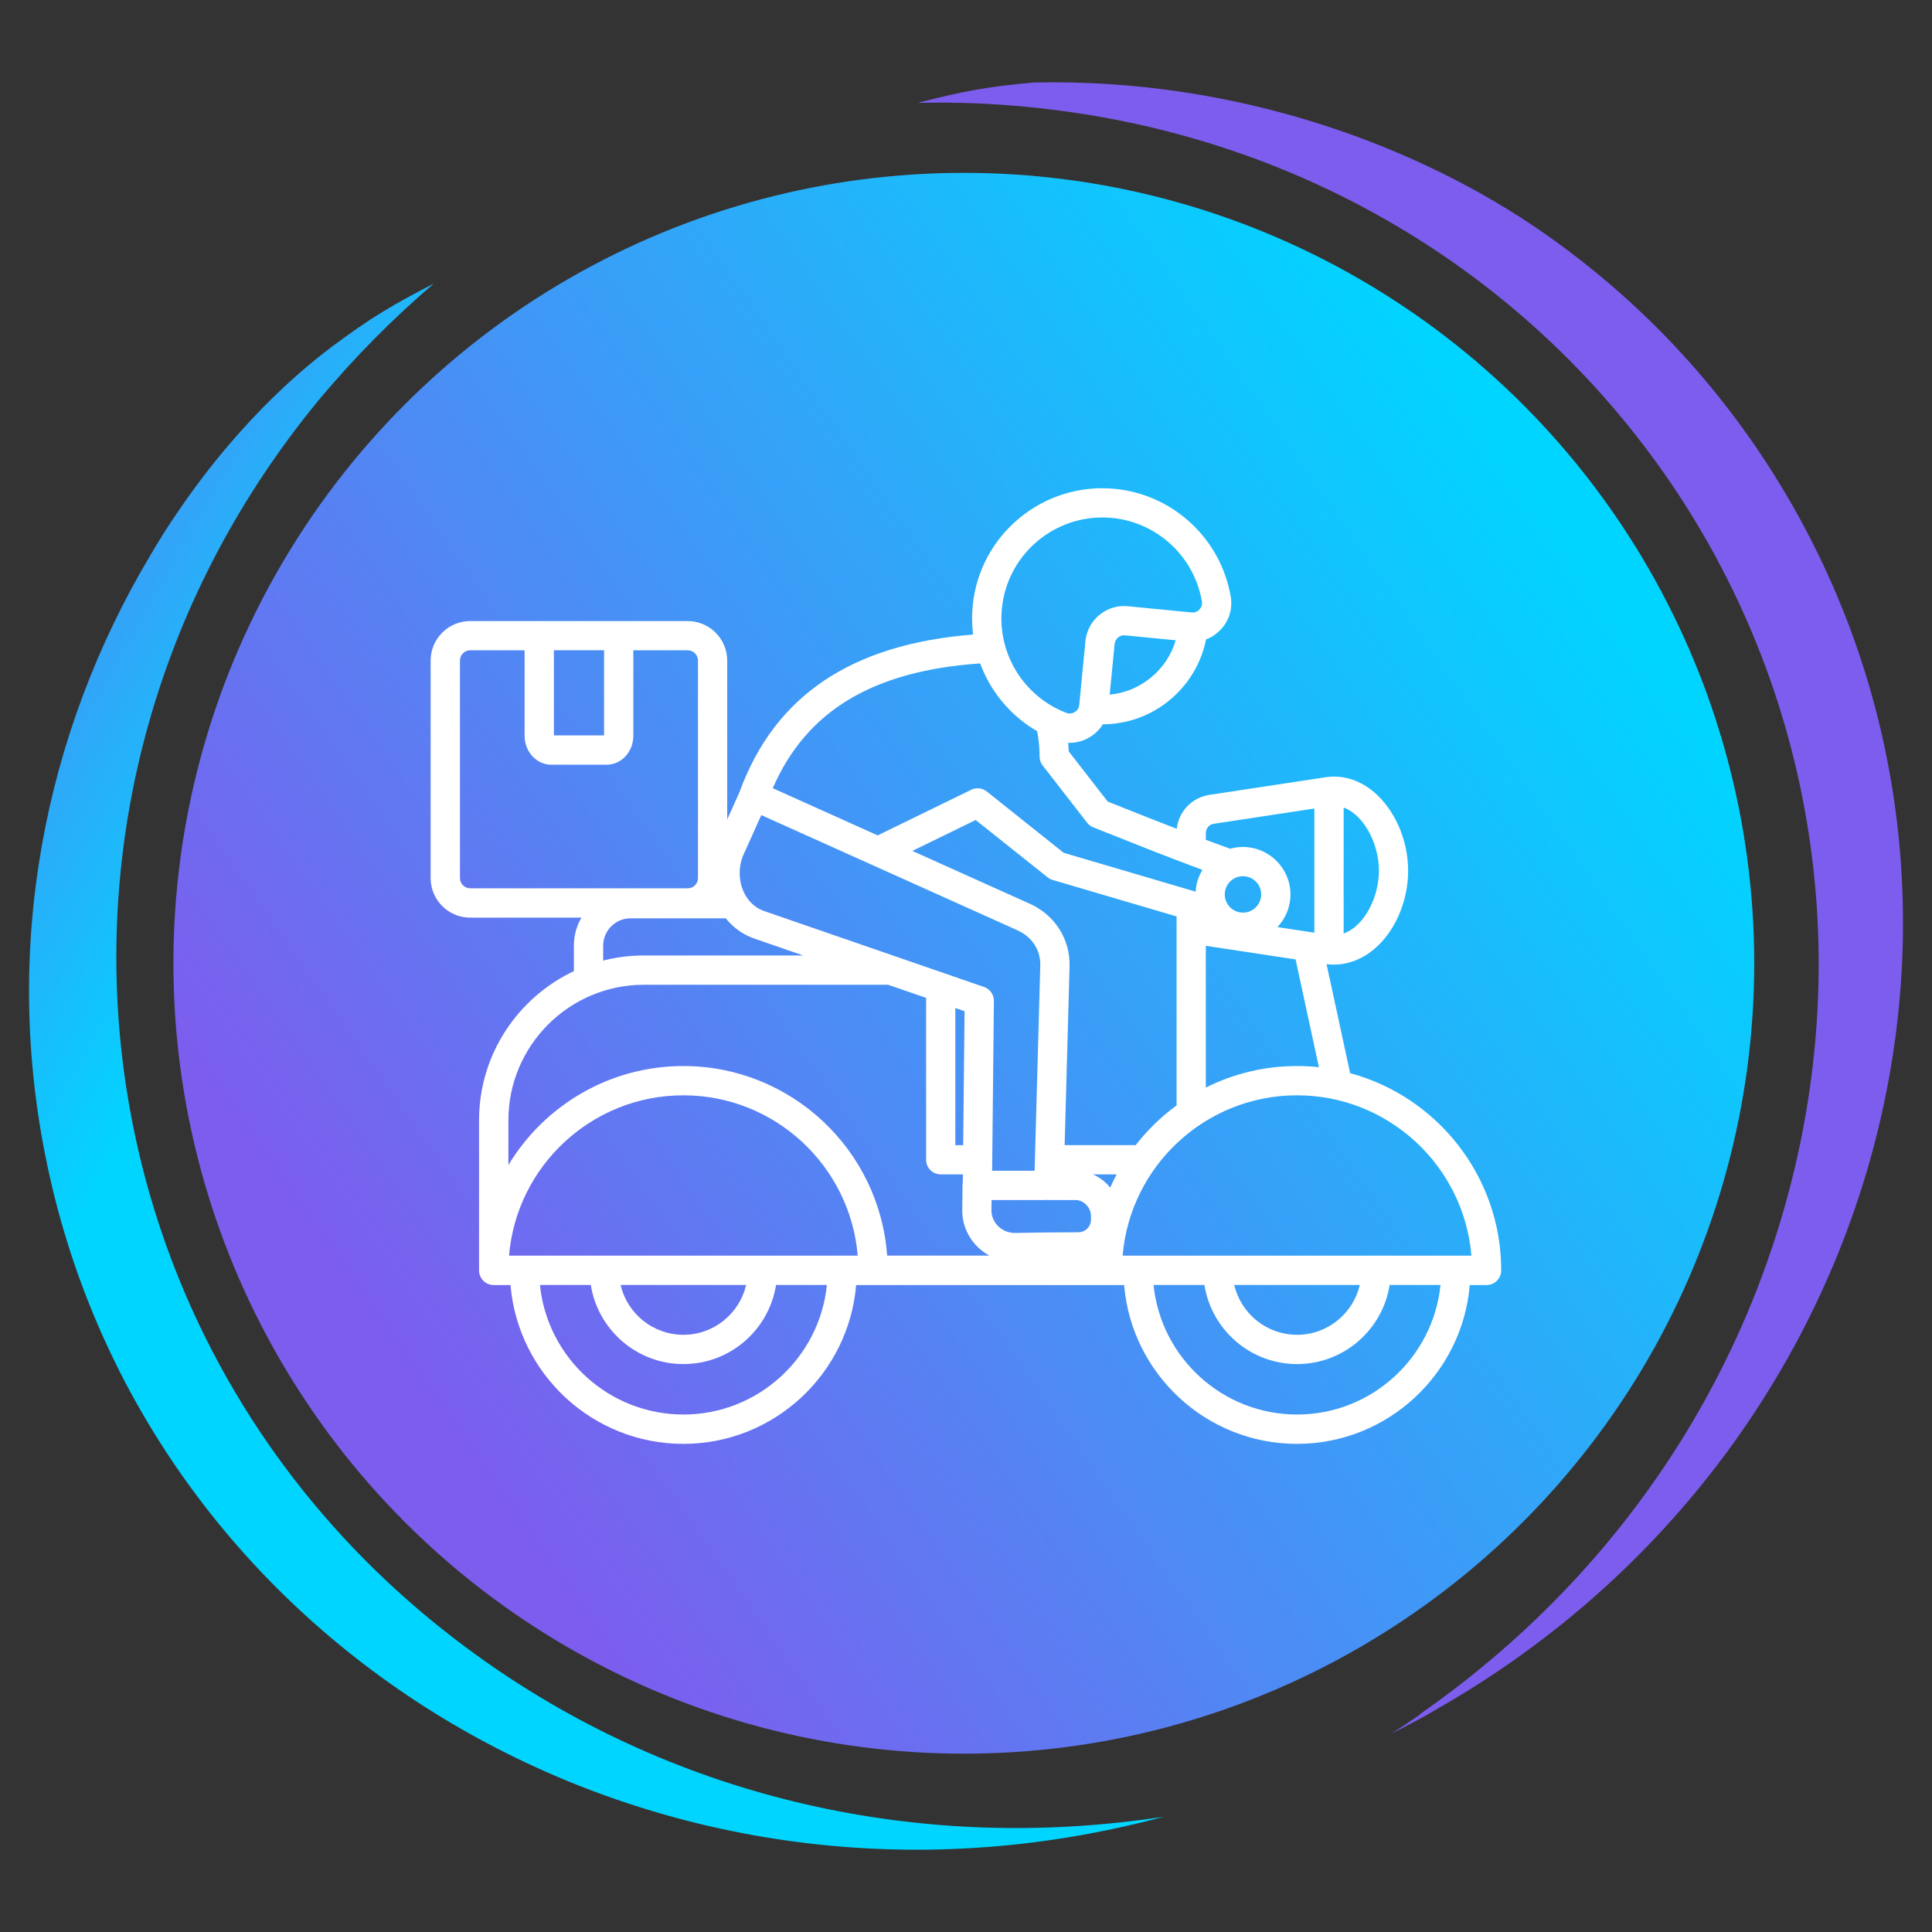
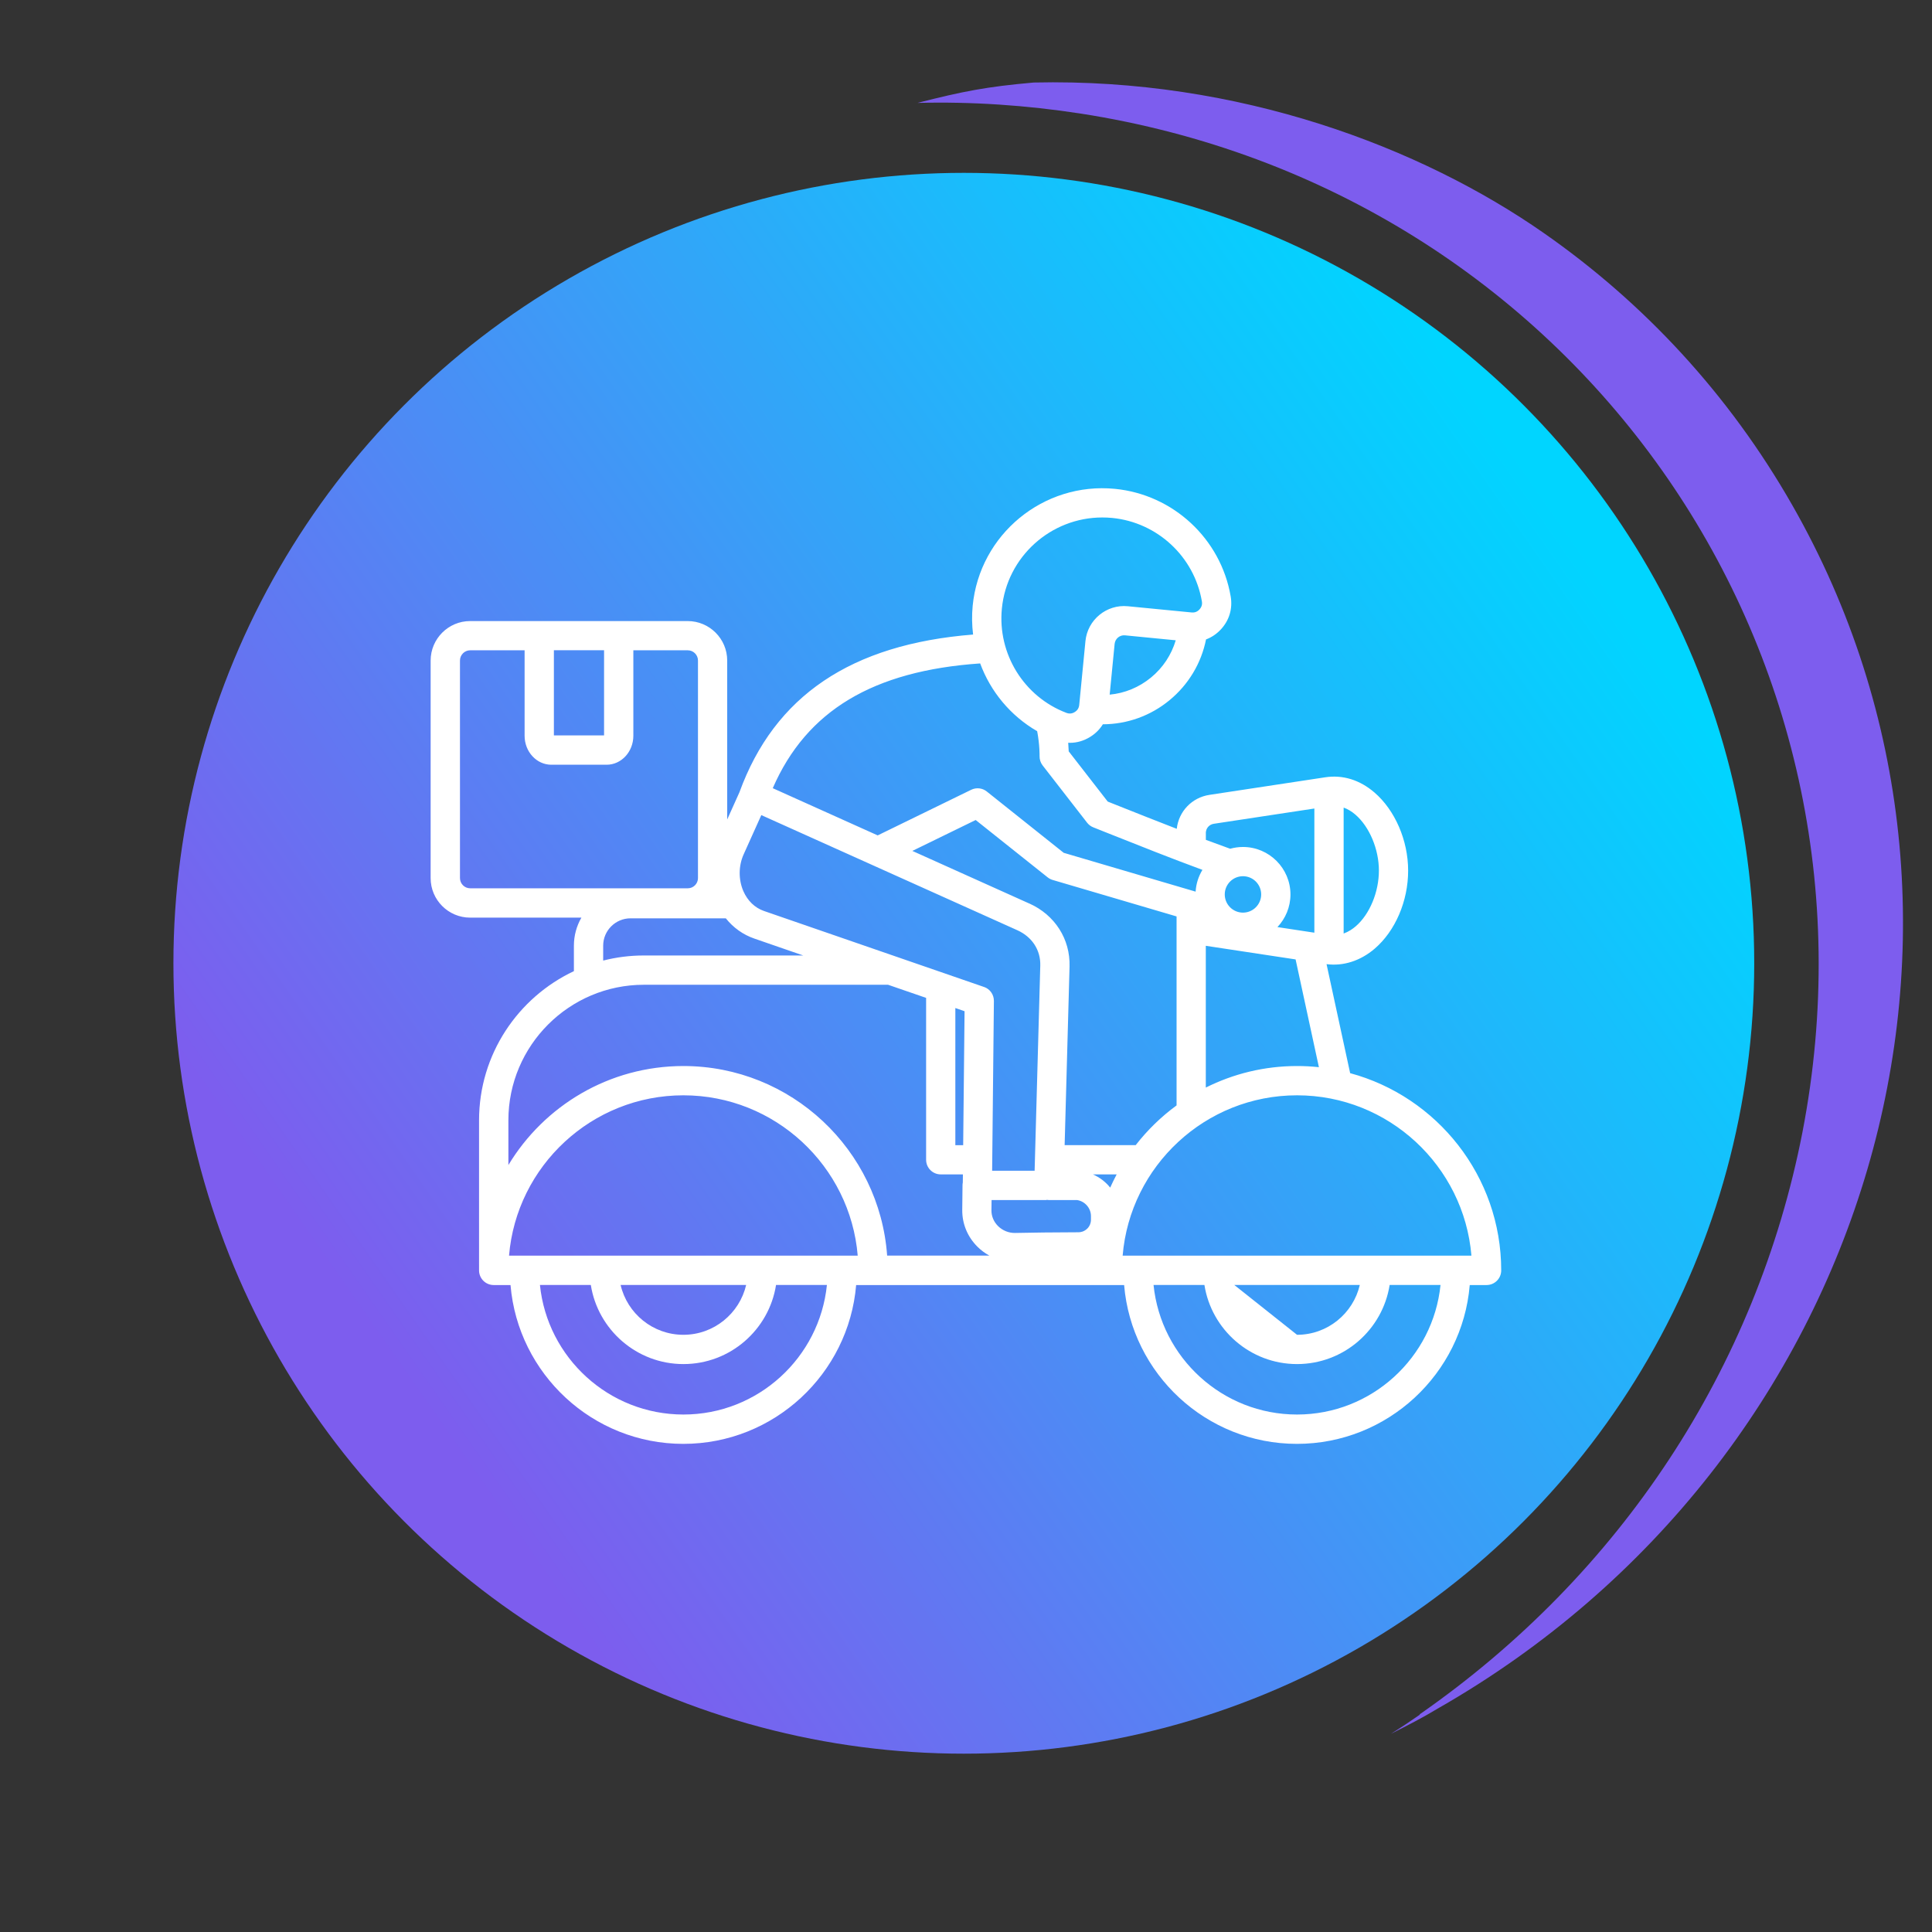
<svg xmlns="http://www.w3.org/2000/svg" id="Layer_1" version="1.1" viewBox="0 0 417 417">
  <rect x="0" y="0" width="417" height="417" fill="#333333" stroke="none" />
  <defs>
    <style>
      .st0 {
        fill: url(#linear-gradient1);
      }

      .st1 {
        fill: #7d5dee;
      }

      .st2 {
        fill: url(#linear-gradient);
      }

      .st3 {
        fill: #fff;
      }
    </style>
    <linearGradient id="linear-gradient" x1="311.97" y1="121.46" x2="-41.03" y2="435.16" gradientTransform="translate(64.07 541.82) rotate(-11.9) scale(1 -1)" gradientUnits="userSpaceOnUse">
      <stop offset=".7" stop-color="#00d5ff" />
      <stop offset="1" stop-color="#7d5dee" />
    </linearGradient>
    <linearGradient id="linear-gradient1" x1="340.05" y1="302.16" x2="84.65" y2="124.06" gradientTransform="translate(0 418) scale(1 -1)" gradientUnits="userSpaceOnUse">
      <stop offset="0" stop-color="#00d5ff" />
      <stop offset="1" stop-color="#7d5dee" />
    </linearGradient>
  </defs>
  <g>
-     <path class="st2" d="M243.83,393.11c2.5-.3,4.9-.6,7.4-1-3.7,1-7.5,1.9-11.3,2.7-105.4,22.3-208.3-41.8-229.7-143.2-9.9-46.7-.8-93.2,22.3-131.9,1.9-3.2,3.8-6.3,5.9-9.3,14.6-21.5,29.4-32.7,33.5-35.8,8.2-6.1,12.8-8.8,21.7-13.4-8.9,7.6-17.2,16-24.8,25.1C.43,169.31,13.73,289.41,98.63,354.11c41.1,31.4,92.7,45.2,145.2,39h0Z" />
    <path class="st1" d="M306.43,370.11c-2,1.4-4.1,2.8-6.2,4.1,3.4-1.7,6.9-3.5,10.2-5.5,93.6-53.5,127.8-169.7,76.4-259.7-13.7-24-32.1-43.7-53.6-58.7-26.5-18.5-65.8-33.5-110.1-32.5-10.2.9-15.3,1.9-25.1,4.4,11.7-.3,23.5.5,35.2,2.3,106.3,16.5,176.1,115.1,155.8,219.9-9.9,50.8-39.2,95.4-82.6,125.6v.1Z" />
    <circle class="st0" cx="208.03" cy="207.91" r="170.6" />
  </g>
-   <path class="st3" d="M291.41,231.61l-5.09-23.51c3.65.47,7.33-.72,10.4-3.35,4.45-3.82,7.21-10.27,7.21-16.83s-2.85-13.07-7.27-16.87c-3.16-2.72-6.84-3.86-10.63-3.28l-24.98,3.79c-3.81.58-6.65,3.59-7.06,7.33-4.17-1.61-8.39-3.29-12.92-5.09l-1.98-.79-8.42-10.84c-.02-.49-.05-1.13-.11-1.86.12,0,.24.02.36.02,1.52,0,3.01-.43,4.38-1.28,1.15-.71,2.07-1.64,2.74-2.72,5.25-.02,10.29-1.82,14.39-5.2s6.85-7.98,7.88-13.12c1.19-.44,2.28-1.17,3.2-2.16,1.82-1.96,2.57-4.48,2.12-7.12-2.13-12.45-12.41-21.99-24.99-23.22-15.43-1.5-29.2,9.83-30.7,25.26-.2,2.09-.16,4.17.09,6.19-26.33,2.09-42.85,13.24-50.43,34.04l-2.64,5.87v-34.29c0-4.71-3.83-8.53-8.53-8.53h-46.95c-4.71,0-8.53,3.83-8.53,8.53v46.95c0,4.71,3.83,8.53,8.53,8.53h24.01c-1.03,1.79-1.62,3.86-1.62,6.06v5.49c-12.08,5.69-20.47,17.97-20.47,32.19v32.4c0,1.74,1.41,3.16,3.16,3.16h3.63c1.61,19.17,17.72,34.28,37.3,34.28s35.69-15.11,37.3-34.28h57.84c1.61,19.17,17.72,34.28,37.3,34.28s35.69-15.11,37.3-34.28h3.63c1.74,0,3.16-1.41,3.16-3.16,0-20.35-13.86-37.52-32.63-42.58h0ZM290.01,174.31c.87.31,1.72.81,2.54,1.52,3.03,2.61,5.07,7.46,5.07,12.07s-1.97,9.43-5.01,12.04c-.66.57-1.55,1.17-2.6,1.55v-27.19ZM260.26,179.83c0-1.04.72-1.88,1.75-2.03l21.68-3.29v26.8l-7.97-1.21c1.74-1.84,2.81-4.32,2.81-7.04,0-5.65-4.6-10.25-10.25-10.25-.96,0-1.89.14-2.77.38-1.77-.64-3.51-1.27-5.24-1.92v-1.44h0ZM272.21,193.05c0,2.17-1.76,3.93-3.93,3.93s-3.93-1.76-3.93-3.93,1.76-3.93,3.93-3.93,3.93,1.76,3.93,3.93ZM260.26,204.14l19.38,2.94,5.03,23.26c-1.55-.17-3.13-.25-4.72-.25-7.07,0-13.76,1.68-19.69,4.65v-30.6ZM248.43,146.24c-2.58,2.12-5.67,3.39-8.92,3.69l1.07-10.95c.11-1.13,1.12-1.96,2.24-1.85l10.95,1.07c-.93,3.13-2.76,5.92-5.34,8.04h0ZM216.24,131.37c1.09-11.25,10.6-19.68,21.67-19.68.7,0,1.41.03,2.13.1,9.75.95,17.72,8.35,19.37,18,.12.68-.05,1.24-.52,1.75-.47.51-1.01.71-1.7.65l-13.76-1.34c-4.59-.45-8.7,2.93-9.15,7.52l-1.34,13.76c-.07.69-.37,1.18-.96,1.55-.59.37-1.17.42-1.82.18-9.15-3.48-14.87-12.72-13.92-22.48h0ZM211.55,143.17c2.24,6.1,6.56,11.33,12.31,14.65.57,2.98.52,5.34.52,5.36-.02.73.21,1.45.66,2.03l9.6,12.36c.35.45.8.79,1.33,1l2.78,1.11c7.37,2.93,13.92,5.54,20.78,8.07-.84,1.39-1.37,2.99-1.47,4.7l-28.47-8.38-16.61-13.24c-.95-.76-2.26-.9-3.35-.37l-20.19,9.85-22.65-10.19c7.28-16.72,21.63-25.34,44.78-26.93h0ZM222.17,195.02l-25.25-11.36,13.67-6.67,15.54,12.38c.32.25.69.45,1.08.56l26.74,7.87v40.79c-3.32,2.43-6.29,5.32-8.82,8.57h-15.34l1.06-38.57c.16-5.9-3.16-11.1-8.68-13.58ZM156.66,198.21c1.61,2.02,3.73,3.54,6.18,4.38l10.53,3.64h-34.41c-3.02,0-5.96.38-8.77,1.1v-3.22c0-3.25,2.65-5.9,5.9-5.9h20.56ZM119.55,140.35h10.83v18.38h-10.83v-18.38ZM101.49,191.73c-1.22,0-2.21-.99-2.21-2.21v-46.95c0-1.22.99-2.21,2.21-2.21h11.74v18.45c0,3.45,2.59,6.25,5.77,6.25h11.93c3.18,0,5.77-2.8,5.77-6.25v-18.45h11.74c1.22,0,2.21.99,2.21,2.21v46.95c0,1.22-.99,2.21-2.21,2.21h-46.95ZM147.51,305.31c-16.1,0-29.38-12.28-30.97-27.97h10.98c1.52,9.66,9.9,17.08,19.99,17.08s18.47-7.41,19.99-17.08h10.98c-1.59,15.68-14.87,27.97-30.97,27.97ZM133.95,277.34h27.1c-1.44,6.16-6.96,10.76-13.55,10.76s-12.12-4.6-13.55-10.76ZM109.87,271.02c1.61-19.35,17.87-34.61,37.63-34.61s36.02,15.26,37.63,34.61h-75.26ZM191.48,271.02c-1.63-22.84-20.73-40.93-43.98-40.93-16.01,0-30.05,8.57-37.77,21.37v-9.67c0-16.12,13.12-29.24,29.24-29.24h52.71l8.21,2.83v34.94c0,1.74,1.41,3.16,3.16,3.16h4.78l-.02,1.75c-.04.19-.06.38-.06.58l-.06,5.34c-.03,2.98,1.13,5.8,3.28,7.94.77.77,1.64,1.41,2.58,1.92h-22.05ZM206.2,247.17v-29.6l1.99.69-.3,28.91h-1.68ZM212.4,213.03l-47.49-16.4c-1.98-.68-3.56-2.21-4.47-4.3-1.07-2.48-1.05-5.44.06-7.91l3.82-8.49,23.86,10.73,31.4,14.12c3.19,1.44,5.05,4.29,4.95,7.64l-1.22,44.27h-9.17l.38-36.65c.01-1.36-.84-2.58-2.13-3.02h0ZM234.69,265.16c-.51.52-1.19.8-1.91.81l-7.54.05-6.16.1c-1.36.02-2.69-.52-3.67-1.49-.93-.93-1.43-2.13-1.42-3.39l.03-2.22h11.86v-.05c.17.03.34.05.51.05h6.09c1.68.25,2.98,1.73,2.99,3.44v.79c0,.72-.27,1.4-.78,1.92h0ZM239.63,256.34c-.98-1.23-2.26-2.21-3.73-2.86h5.12c-.5.93-.96,1.89-1.4,2.86ZM279.95,305.31c-16.1,0-29.38-12.28-30.97-27.97h10.98c1.52,9.66,9.9,17.08,19.99,17.08s18.47-7.41,19.99-17.08h10.98c-1.59,15.68-14.87,27.97-30.97,27.97h0ZM266.4,277.34h27.1c-1.44,6.16-6.96,10.76-13.55,10.76s-12.12-4.6-13.55-10.76ZM242.31,271.02c1.61-19.36,17.88-34.61,37.64-34.61s36.03,15.26,37.64,34.61h-75.29Z" />
+   <path class="st3" d="M291.41,231.61l-5.09-23.51c3.65.47,7.33-.72,10.4-3.35,4.45-3.82,7.21-10.27,7.21-16.83s-2.85-13.07-7.27-16.87c-3.16-2.72-6.84-3.86-10.63-3.28l-24.98,3.79c-3.81.58-6.65,3.59-7.06,7.33-4.17-1.61-8.39-3.29-12.92-5.09l-1.98-.79-8.42-10.84c-.02-.49-.05-1.13-.11-1.86.12,0,.24.02.36.02,1.52,0,3.01-.43,4.38-1.28,1.15-.71,2.07-1.64,2.74-2.72,5.25-.02,10.29-1.82,14.39-5.2s6.85-7.98,7.88-13.12c1.19-.44,2.28-1.17,3.2-2.16,1.82-1.96,2.57-4.48,2.12-7.12-2.13-12.45-12.41-21.99-24.99-23.22-15.43-1.5-29.2,9.83-30.7,25.26-.2,2.09-.16,4.17.09,6.19-26.33,2.09-42.85,13.24-50.43,34.04l-2.64,5.87v-34.29c0-4.71-3.83-8.53-8.53-8.53h-46.95c-4.71,0-8.53,3.83-8.53,8.53v46.95c0,4.71,3.83,8.53,8.53,8.53h24.01c-1.03,1.79-1.62,3.86-1.62,6.06v5.49c-12.08,5.69-20.47,17.97-20.47,32.19v32.4c0,1.74,1.41,3.16,3.16,3.16h3.63c1.61,19.17,17.72,34.28,37.3,34.28s35.69-15.11,37.3-34.28h57.84c1.61,19.17,17.72,34.28,37.3,34.28s35.69-15.11,37.3-34.28h3.63c1.74,0,3.16-1.41,3.16-3.16,0-20.35-13.86-37.52-32.63-42.58h0ZM290.01,174.31c.87.31,1.72.81,2.54,1.52,3.03,2.61,5.07,7.46,5.07,12.07s-1.97,9.43-5.01,12.04c-.66.57-1.55,1.17-2.6,1.55v-27.19ZM260.26,179.83c0-1.04.72-1.88,1.75-2.03l21.68-3.29v26.8l-7.97-1.21c1.74-1.84,2.81-4.32,2.81-7.04,0-5.65-4.6-10.25-10.25-10.25-.96,0-1.89.14-2.77.38-1.77-.64-3.51-1.27-5.24-1.92v-1.44h0ZM272.21,193.05c0,2.17-1.76,3.93-3.93,3.93s-3.93-1.76-3.93-3.93,1.76-3.93,3.93-3.93,3.93,1.76,3.93,3.93ZM260.26,204.14l19.38,2.94,5.03,23.26c-1.55-.17-3.13-.25-4.72-.25-7.07,0-13.76,1.68-19.69,4.65v-30.6ZM248.43,146.24c-2.58,2.12-5.67,3.39-8.92,3.69l1.07-10.95c.11-1.13,1.12-1.96,2.24-1.85l10.95,1.07c-.93,3.13-2.76,5.92-5.34,8.04h0ZM216.24,131.37c1.09-11.25,10.6-19.68,21.67-19.68.7,0,1.41.03,2.13.1,9.75.95,17.72,8.35,19.37,18,.12.68-.05,1.24-.52,1.75-.47.51-1.01.71-1.7.65l-13.76-1.34c-4.59-.45-8.7,2.93-9.15,7.52l-1.34,13.76c-.07.69-.37,1.18-.96,1.55-.59.37-1.17.42-1.82.18-9.15-3.48-14.87-12.72-13.92-22.48h0ZM211.55,143.17c2.24,6.1,6.56,11.33,12.31,14.65.57,2.98.52,5.34.52,5.36-.02.73.21,1.45.66,2.03l9.6,12.36c.35.45.8.79,1.33,1l2.78,1.11c7.37,2.93,13.92,5.54,20.78,8.07-.84,1.39-1.37,2.99-1.47,4.7l-28.47-8.38-16.61-13.24c-.95-.76-2.26-.9-3.35-.37l-20.19,9.85-22.65-10.19c7.28-16.72,21.63-25.34,44.78-26.93h0ZM222.17,195.02l-25.25-11.36,13.67-6.67,15.54,12.38c.32.25.69.45,1.08.56l26.74,7.87v40.79c-3.32,2.43-6.29,5.32-8.82,8.57h-15.34l1.06-38.57c.16-5.9-3.16-11.1-8.68-13.58ZM156.66,198.21c1.61,2.02,3.73,3.54,6.18,4.38l10.53,3.64h-34.41c-3.02,0-5.96.38-8.77,1.1v-3.22c0-3.25,2.65-5.9,5.9-5.9h20.56ZM119.55,140.35h10.83v18.38h-10.83v-18.38ZM101.49,191.73c-1.22,0-2.21-.99-2.21-2.21v-46.95c0-1.22.99-2.21,2.21-2.21h11.74v18.45c0,3.45,2.59,6.25,5.77,6.25h11.93c3.18,0,5.77-2.8,5.77-6.25v-18.45h11.74c1.22,0,2.21.99,2.21,2.21v46.95c0,1.22-.99,2.21-2.21,2.21h-46.95ZM147.51,305.31c-16.1,0-29.38-12.28-30.97-27.97h10.98c1.52,9.66,9.9,17.08,19.99,17.08s18.47-7.41,19.99-17.08h10.98c-1.59,15.68-14.87,27.97-30.97,27.97ZM133.95,277.34h27.1c-1.44,6.16-6.96,10.76-13.55,10.76s-12.12-4.6-13.55-10.76ZM109.87,271.02c1.61-19.35,17.87-34.61,37.63-34.61s36.02,15.26,37.63,34.61h-75.26ZM191.48,271.02c-1.63-22.84-20.73-40.93-43.98-40.93-16.01,0-30.05,8.57-37.77,21.37v-9.67c0-16.12,13.12-29.24,29.24-29.24h52.71l8.21,2.83v34.94c0,1.74,1.41,3.16,3.16,3.16h4.78l-.02,1.75c-.04.19-.06.38-.06.58l-.06,5.34c-.03,2.98,1.13,5.8,3.28,7.94.77.77,1.64,1.41,2.58,1.92h-22.05ZM206.2,247.17v-29.6l1.99.69-.3,28.91h-1.68ZM212.4,213.03l-47.49-16.4c-1.98-.68-3.56-2.21-4.47-4.3-1.07-2.48-1.05-5.44.06-7.91l3.82-8.49,23.86,10.73,31.4,14.12c3.19,1.44,5.05,4.29,4.95,7.64l-1.22,44.27h-9.17l.38-36.65c.01-1.36-.84-2.58-2.13-3.02h0ZM234.69,265.16c-.51.52-1.19.8-1.91.81l-7.54.05-6.16.1c-1.36.02-2.69-.52-3.67-1.49-.93-.93-1.43-2.13-1.42-3.39l.03-2.22h11.86v-.05c.17.03.34.05.51.05h6.09c1.68.25,2.98,1.73,2.99,3.44v.79c0,.72-.27,1.4-.78,1.92h0ZM239.63,256.34c-.98-1.23-2.26-2.21-3.73-2.86h5.12c-.5.93-.96,1.89-1.4,2.86ZM279.95,305.31c-16.1,0-29.38-12.28-30.97-27.97h10.98c1.52,9.66,9.9,17.08,19.99,17.08s18.47-7.41,19.99-17.08h10.98c-1.59,15.68-14.87,27.97-30.97,27.97h0ZM266.4,277.34h27.1c-1.44,6.16-6.96,10.76-13.55,10.76ZM242.31,271.02c1.61-19.36,17.88-34.61,37.64-34.61s36.03,15.26,37.64,34.61h-75.29Z" />
</svg>